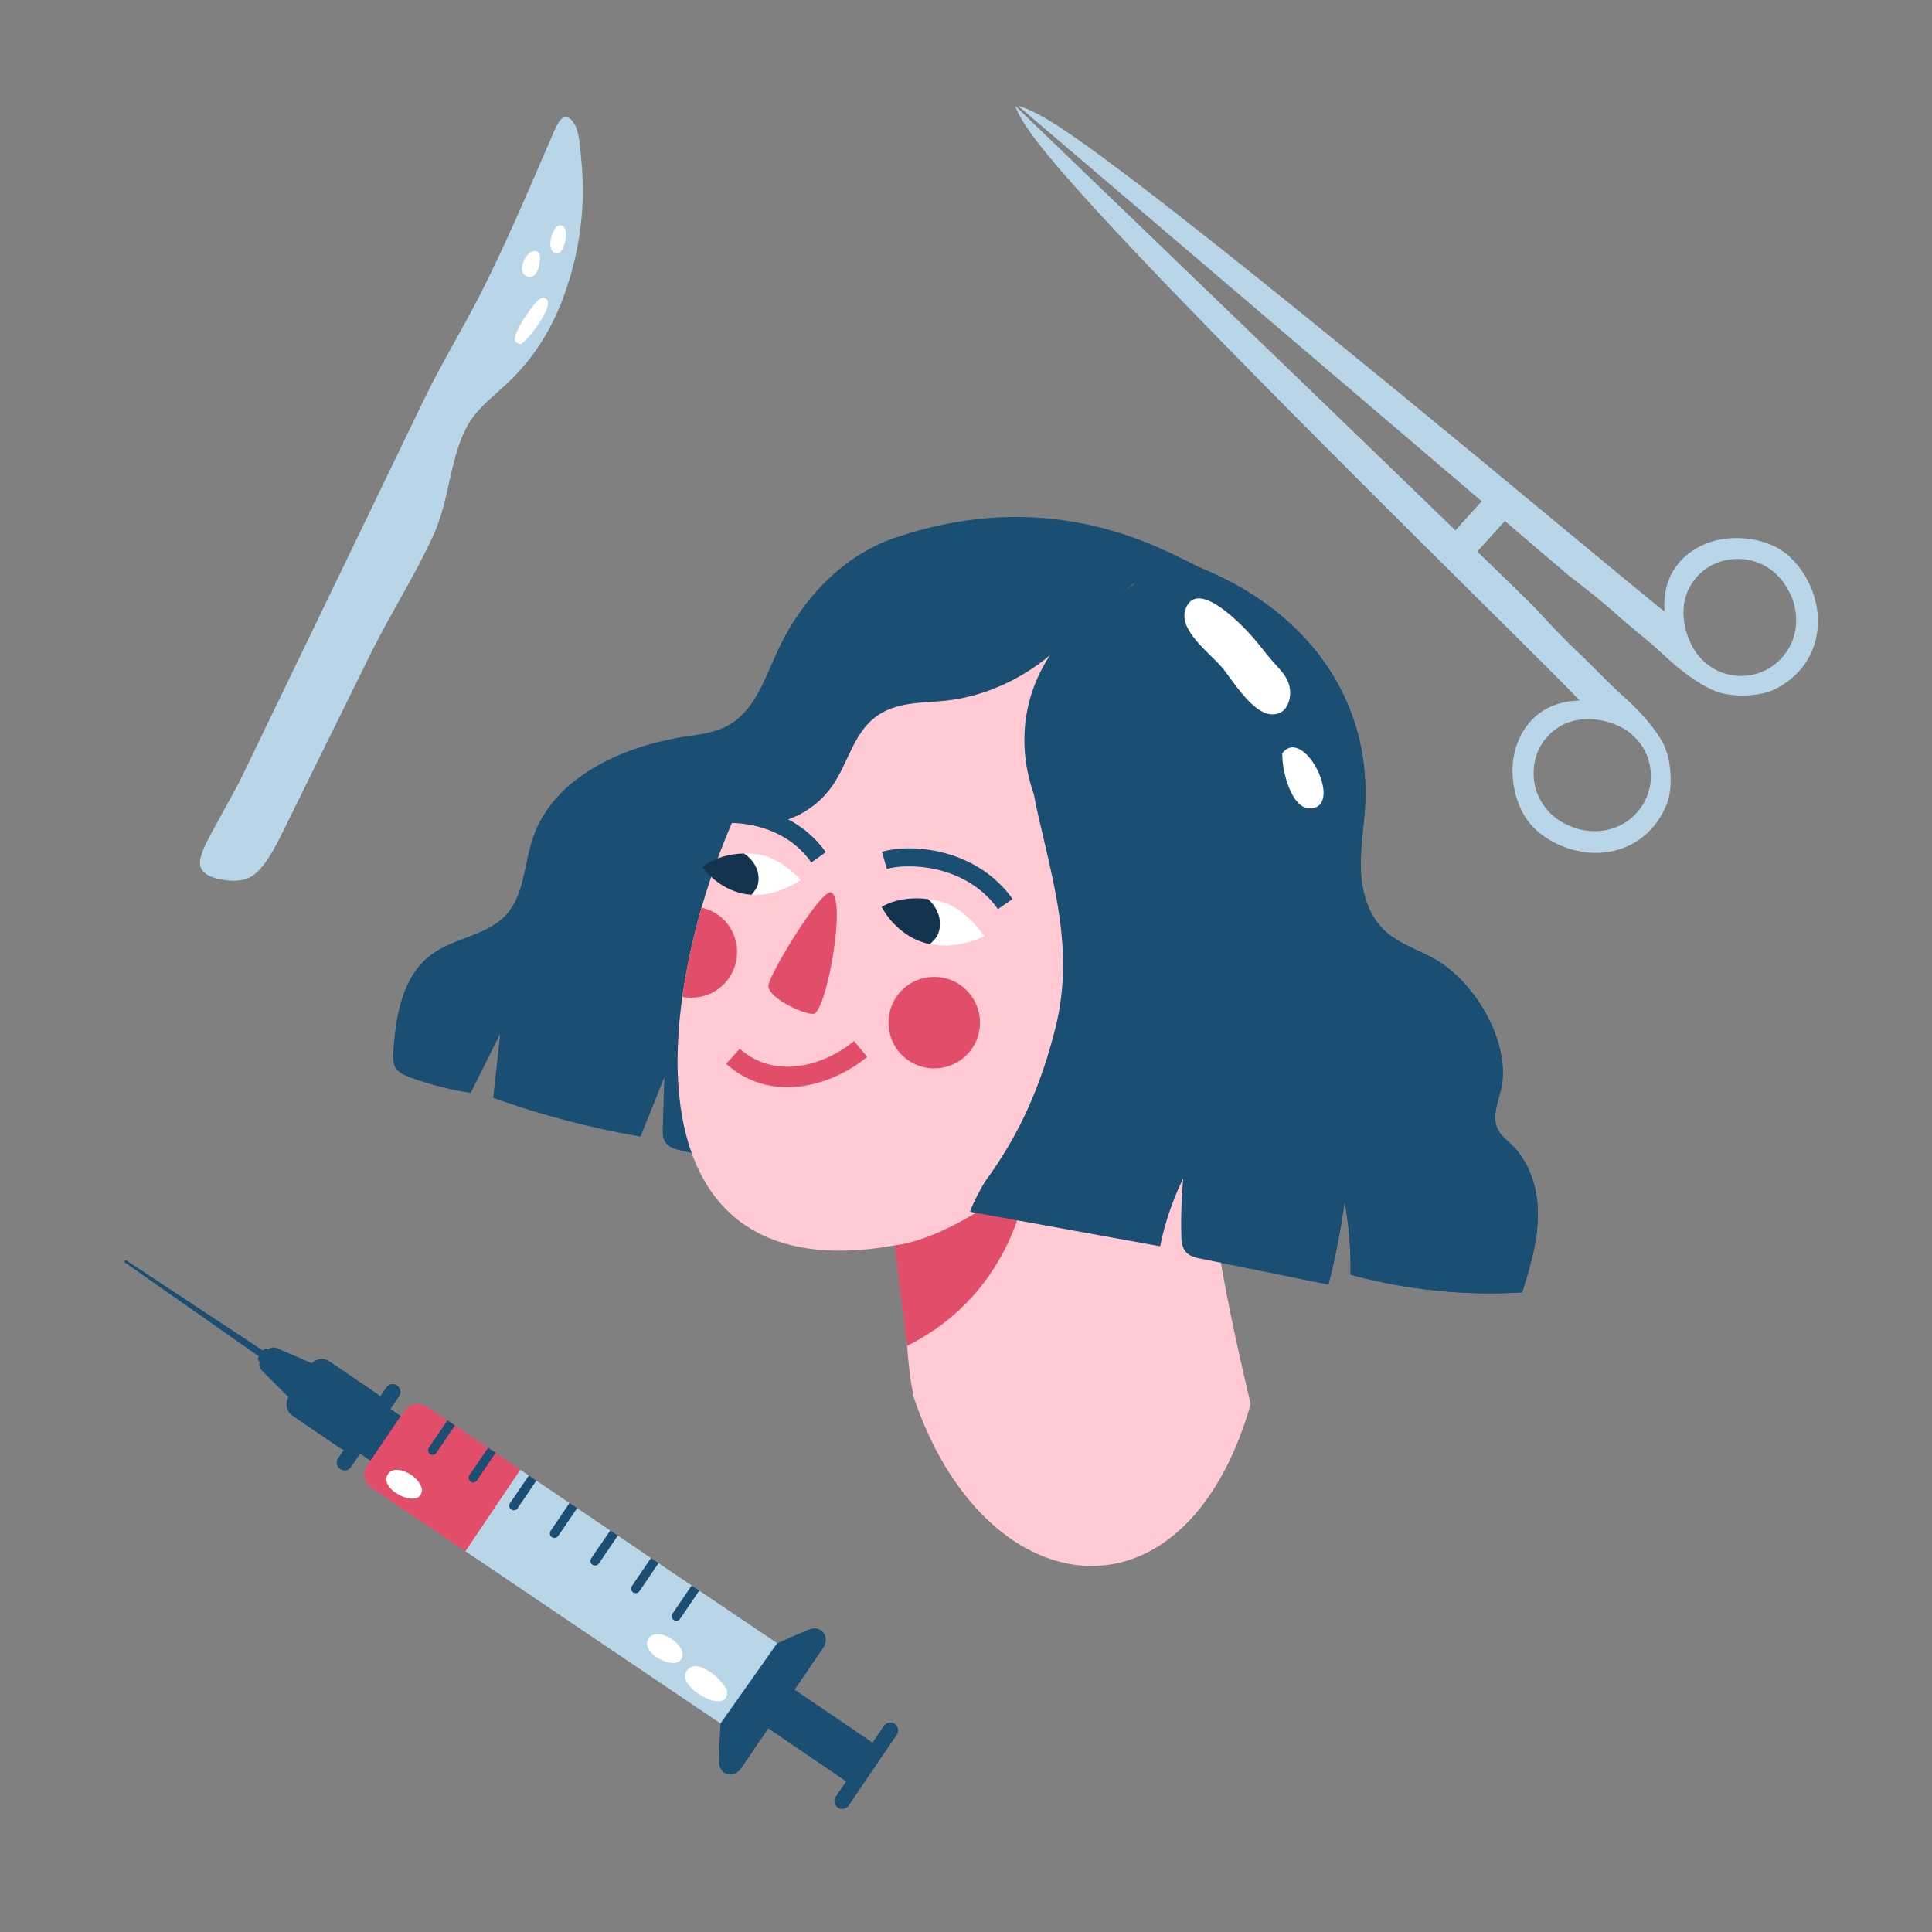
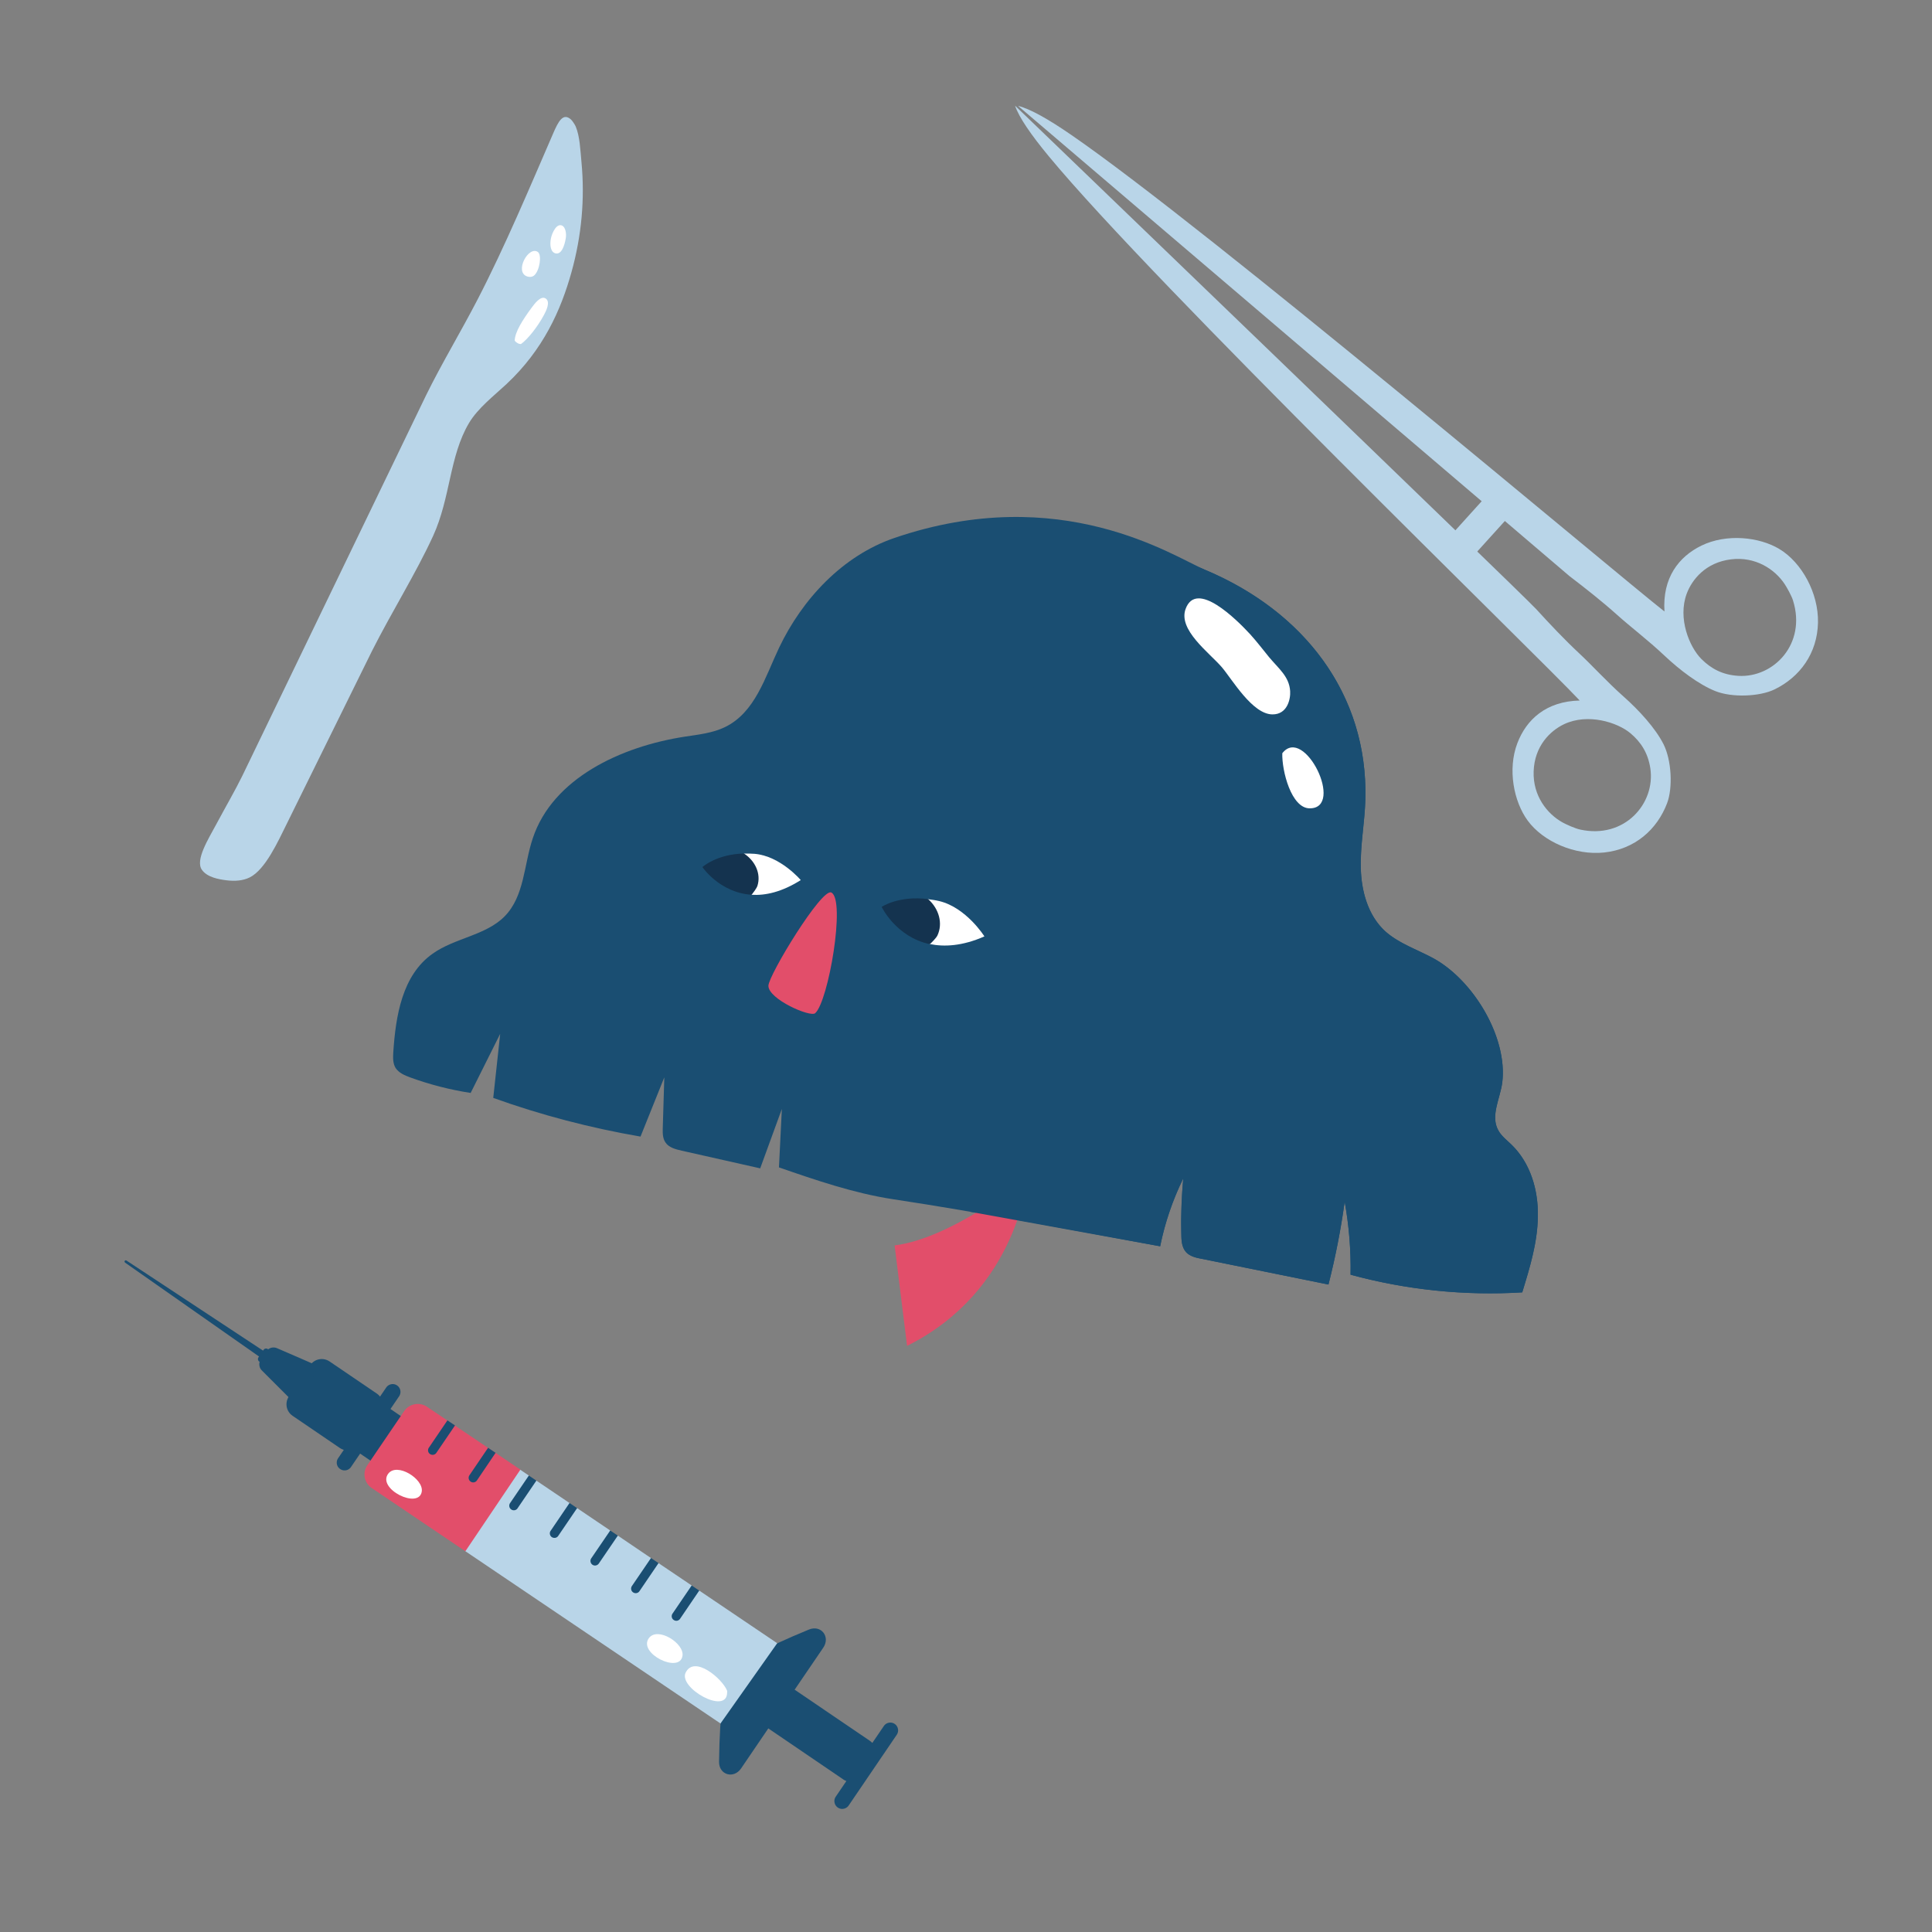
<svg xmlns="http://www.w3.org/2000/svg" width="512" height="512" fill="none">
  <rect width="100%" height="100%" fill="#808080" stroke="none" />
  <style>.B{fill:#1a4e72}.C{fill-rule:evenodd}.D{fill:#e24e6a}.E{fill:#b9d5e8}</style>
  <path d="M206.432 309.369c9.706 3.373 19.967 6.872 30.141 8.423 23.646 3.578 47.279 8.124 70.886 12.491 1.253-6.207 3.311-12.259 6.123-17.988-.438 4.954-.635 9.924-.508 14.874.009 1.642.14 3.42 1.283 4.695 1.034 1.095 2.676 1.489 4.218 1.76l33.487 6.793c1.84-7.218 3.281-14.575 4.297-21.955 1.152 6.412 1.681 12.898 1.559 19.349 14.786 4.038 30.237 5.619 45.501 4.682 2.006-6.561 4.055-13.235 4.134-20.107.149-6.872-1.901-14.112-6.99-19.043-1.222-1.191-2.636-2.247-3.46-3.74-2.198-3.859.469-8.453 1.025-12.776 1.423-11.9-7.555-26.896-18.106-32.782-4.314-2.365-9.245-3.959-12.924-7.249-4.612-4.244-6.325-10.699-6.465-16.805-.157-6.066 1.056-12.083 1.205-18.167.727-27.85-16.297-49.845-42.527-60.834-8.423-3.578-38.121-23.488-82.265-8.431-13.783 4.713-24.443 16.249-30.557 29.046-3.731 7.827-6.355 17.204-14.361 21.08-3.241 1.581-6.973 1.98-10.59 2.527-17.103 2.624-35.06 11.098-40.333 26.905-2.387 7.029-2.185 15.333-7.459 20.711-4.971 5.072-13.253 5.738-19.082 9.903-8.076 5.676-9.806 16.476-10.441 26.173-.079 1.402-.132 2.895.617 4.126.837 1.274 2.357 1.94 3.828 2.483 5.212 1.901 10.599 3.289 16.061 4.126l7.826-15.662-1.839 16.976c12.648 4.546 25.722 7.962 39.027 10.253l6.303-15.693-.408 13.542c-.03 1.275-.03 2.624.727 3.719.907 1.353 2.676 1.8 4.306 2.168l20.79 4.681 5.738-15.74-.767 15.486z" class="B" />
-   <path d="M241.861 369.459c.022-.018.088-.039.118-.057-2.496-12.469-1.533-27.592-4.892-39.356-50.253 8.978-62.196-26.817-56.043-67.408 6.114-40.123 27.317-78.564 47.498-94.572 23.559-18.631 71.215-22.551 99.862-.845 28.249 21.391 41.275 75.979 15.719 119.234-2.943 4.971-6.412 10.178-11.794 15.092-6.85 6.224-8.777 8.413-10.223 16.617-1.62 8.93 9.347 53.945 9.347 53.945-17.681 61.316-71.039 53.721-89.592-2.65z" fill="#ffcad4" />
  <g class="C">
    <path d="M260.878 248.156c-5.83 2.58-10.7 2.821-14.541 2.01l-3.841-8.019 3.434-3.854c.911.118 1.988.263 2.987.504 7.178 1.73 11.961 9.359 11.961 9.359z" fill="#fff" />
    <path d="M233.656 240.332s3.749 7.962 12.767 9.885c.526-.486 1.629-1.581 1.988-2.269 1.533-3.232.43-7.108-2.443-9.675-7.858-.994-12.312 2.059-12.312 2.059z" fill="#14334f" />
  </g>
  <path d="M235.01 230.277c5.737-1.643 21.119-1.152 29.453 10.651l3.868-2.684c-9.009-12.776-25.652-15.027-34.604-12.518l1.283 4.551z" class="B" />
  <g class="C">
    <path d="M212.207 233.231c-5.015 3.18-9.381 4.126-13.025 3.898l-5.764-6.6 3.749-4.314c.863-.018 1.844-.027 2.812.057 6.836.582 12.228 6.959 12.228 6.959z" fill="#fff" />
    <path d="M186.145 229.783s4.563 6.793 13.047 7.341c.438-.565 1.331-1.722 1.541-2.387.995-3.171-.586-6.592-3.569-8.549-7.279.175-11.019 3.595-11.019 3.595z" fill="#14334f" />
  </g>
  <path d="M187.851 218.706c5.299-1.494 19.489-1.073 27.154 9.863l3.837-2.724c-8.392-11.931-23.936-14.011-32.248-11.685l1.257 4.546z" class="B" />
  <path d="M237.082 330.047c15.421-1.901 35.2-18.067 35.2-18.067s-2.444 30.028-31.898 44.687l-3.302-26.62zm-16.772-93.524c-2.557-1.274-16.594 21.846-16.673 24.702-.048 3.578 11.155 8.444 12.399 7.279 3.508-3.114 8.133-30.08 4.274-31.981z" class="C D" />
-   <path d="M192.449 281.919c11.563 10.389 27.474 6.285 37.359-1.839l-3.482-4.205c-8.163 6.754-21.088 10.231-30.277 2.05l-3.6 3.994zm46.283-19.233c-4.533 4.87-4.327 12.578.548 17.164a12.15 12.15.0 0 0 17.151-.548c4.564-4.874 4.345-12.53-.548-17.124-4.852-4.586-12.517-4.367-17.151.508zm-46.699-2.088c-2.965 3.153-7.209 4.327-11.185 3.578.087-.526.109-1.016.201-1.52 1.143-7.476 2.786-14.913 4.87-22.113 2.006.469 3.999 1.401 5.598 2.912 4.892 4.595 5.102 12.268.516 17.143z" class="D" />
  <g class="B">
    <path d="M240.846 153.799c-35.379 12.6-50.949 63.51-49.298 60.497 3.828 3.329 9.377 4.625 14.904 3.521 5.488-1.173 10.788-4.752 14.129-9.565 4.1-5.895 5.541-13.582 11.155-18.027 5.449-4.327 12.54-3.876 18.995-4.546 11.204-1.213 22.573-6.771 31.122-15.303 4.665-4.585 16.578-14.089 22.661-18.854-2.106.118-35.738-7.647-63.668 2.277z" />
    <path d="M307.454 330.276l-50.376-9.149c.429-1.52 2.943-6.534 4.305-8.47 9.119-12.548 14.567-25.306 18.325-40.302 5.089-20.313-.565-38.323-4.932-57.869-.306-1.354-.538-2.624-.757-3.898-1.91-5.401-2.777-11.059-2.488-16.617.368-7.638 2.983-14.974 7.288-21.141.429-1.493 1.244-3.578 2.615-4.892 9.416-8.006 17.492-10.332 26.011-19.302.438-.446.775-.954 1.134-1.37 3.662.963 7.271 2.238 10.717 3.718 26.23 10.989 43.254 32.984 42.527 60.834-.149 6.084-1.362 12.101-1.204 18.167.14 6.106 1.848 12.557 6.464 16.805 3.679 3.289 8.611 4.884 12.925 7.249 10.551 5.886 19.529 20.882 18.106 32.782-.556 4.327-3.224 8.921-1.025 12.776.823 1.493 2.238 2.544 3.46 3.74 5.089 4.931 7.139 12.171 6.99 19.043-.079 6.872-2.129 13.542-4.135 20.107a140.7 140.7.0 0 1-45.5-4.682c.118-6.451-.408-12.937-1.56-19.349a199.09 199.09.0 0 1-4.296 21.955l-33.487-6.793c-1.542-.267-3.185-.666-4.218-1.76-1.143-1.275-1.275-3.053-1.283-4.696-.132-4.953.07-9.924.508-14.873-2.803 5.729-4.862 11.781-6.114 17.987z" />
  </g>
  <g class="C">
    <path d="M339.822 199.619c5.816-7.516 16.634 14.637 7.266 14.597-4.888.0-7.406-9.964-7.266-14.597zm2.081-16.464c.132 2.019-.687 6.206-4.712 6.167-5.308-.048-10.621-9.237-13.402-12.517-3.421-3.938-11.584-9.863-9.605-15.395 2.843-7.905 13.564 2.825 17.112 6.662 1.87 2.067 3.521 4.244 5.01 6.066 2.575 3.087 5.348 5.146 5.597 9.017z" fill="#fff" />
    <path d="M151.324 31.678c-2.12-1.926-3.375.55-4.735 3.689-6.038 13.929-12.838 30.127-20.026 44.001-4.49 8.663-9.498 16.941-13.632 25.351L64.232 205.572c-1.853 3.791-4.355 8.092-6.812 12.676-2.219 4.135-5.72 9.659-3.926 12.244 1.402 2.025 4.53 2.535 6.43 2.783 2.339.307 4.508.118 6.253-.751 4.154-2.068 7.497-9.522 9.893-14.356l22.495-45.621c5.195-10.301 11.781-20.817 16.219-30.532 4.622-10.122 4.291-21.103 9.494-29.89 2.353-3.977 6.779-7.374 9.964-10.355 9.699-9.085 14.389-19.509 17.222-29.702 2.662-9.583 3.559-19.341 2.632-29.086-.316-3.326-.423-6.777-1.511-9.418-.225-.546-.902-1.558-1.261-1.886z" class="E" />
    <path d="M136.406 90.26c.047-2.271 2.122-5.493 4.343-8.531.951-1.305 2.526-3.389 3.786-2.667 1.515.864.099 3.515-.406 4.456-1.612 2.996-4.164 6.286-6.038 7.639-.526.099-1.354-.375-1.685-.897zm3.294-16.997c-3.47-1.183.344-8.217 2.84-6.487 1.083.755.512 4.851-.949 6.189-.524.478-1.289.501-1.891.298zm7.519-6.119c-1.27-.29-1.593-2.146-1.216-3.989.3-1.482 1.558-4.185 3.066-3.314.673.38 1.131 1.841.852 3.38-.315 1.804-1.071 4.292-2.702 3.923z" fill="#fff" />
    <g class="E">
      <path d="M470.259 182.707c6.711-3.257 11.361-9.55 11.526-17.727.158-7.813-4.303-15.902-10.216-19.476-5.339-3.224-14-4.149-20.656-.919-6.038 2.934-10.391 8.567-9.812 17.464-13.002-10.188-121.083-101.441-157.139-126.251-6.107-4.209-11.021-6.987-14.165-7.735l146.115 124.599c4.275 3.267 8.62 6.676 12.756 10.385 3.493 3.135 8.184 6.69 12.331 10.608 4.159 3.935 9.234 7.759 13.587 9.496 4.406 1.763 11.724 1.471 15.673-.443zm-19.354-8.047c-3.215-3.213-6.321-10.786-3.923-17.289 1.412-3.829 5.082-8.331 11.769-9.141 6.402-.784 11.51 2.556 14.146 6.472.567.836 1.853 3.09 2.275 4.445 3.602 11.5-5.141 20.505-14.474 19.962-4.156-.242-7.222-1.883-9.793-4.449zm-10.056 22.559c-2.113-4.183-6.373-8.894-10.66-12.692-4.265-3.791-8.219-8.148-11.651-11.354-4.058-3.789-7.837-7.815-11.465-11.786C403.386 157.348 269 28 269 28c1.017 3.064 4.221 7.716 8.949 13.428 27.898 33.73 129.398 132.163 140.695 144.218-8.915.205-14.146 5.042-16.533 11.318-2.632 6.914-.949 15.459 2.734 20.491 4.081 5.578 12.539 9.305 20.305 8.462 8.129-.885 13.986-6.071 16.641-13.044 1.558-4.102 1.196-11.417-.942-15.654zm-3.487 6.449c1.367 9.251-6.831 18.754-18.603 16.176-1.39-.3-3.746-1.383-4.631-1.872-4.135-2.282-7.908-7.074-7.698-13.521.217-6.734 4.379-10.785 8.07-12.536 6.262-2.958 14.083-.529 17.569 2.389 2.782 2.332 4.687 5.25 5.293 9.364z" />
      <path d="M398.542 132.336c1.657 1.494 2.134 3.659 1.079 4.829l-9.024 9.98c-1.055 1.173-3.26.911-4.907-.583-1.657-1.492-2.136-3.654-1.074-4.827l9.019-9.98c1.057-1.168 3.257-.91 4.907.581z" />
    </g>
  </g>
  <g class="B">
    <path d="M224.908 478.471l12.742-18.739c.641-.944.391-2.24-.548-2.874-.945-.646-2.226-.389-2.872.549l-3.055 4.489a4.29 4.29.0 0 0-.662-.572l-19.647-13.354c-1.727-1.189-4.069-.775-5.228.925l-2.821 4.137c-1.154 1.684-.677 4.024 1.066 5.197l19.64 13.368c.251.176.51.293.775.395l-2.812 4.141c-.651.951-.396 2.243.541 2.887.946.646 2.235.393 2.881-.549z" />
    <path d="M196.412 468.629l10.872-15.987 10.88-15.975c1.969-2.899-.549-6.153-3.801-4.814-13.102 5.399-16.846 7.814-19.794 12.143-2.94 4.335-3.798 8.705-4.014 22.865-.06 3.514 3.894 4.67 5.857 1.768zM77.541 375.206c-1.692-1.15-2.124-3.454-.98-5.14l5.638-8.279c1.156-1.698 3.451-2.134 5.154-.979l12.515 8.508c1.686 1.151 2.137 3.457.977 5.145l-5.636 8.285c-1.147 1.694-3.45 2.133-5.142.987l-12.525-8.527z" />
    <path d="M69.238 363.013c-.631-.775-.706-1.909-.121-2.781l1.458-2.12c.594-.89 1.727-1.229 2.701-.878.186.059 9.389 4.068 9.389 4.068a2.31 2.31.0 0 1 .626 3.22l-3.532 5.189c-.722 1.053-2.168 1.339-3.222.614.0-.001-7.165-7.148-7.299-7.312z" />
    <path d="M69.875 360.348l1.075-1.602-37.463-24.71v.004c-.149-.074-.335-.045-.431.098s-.059.328.064.44v.012l36.755 25.758z" />
    <path d="M68.716 360.838c-.376-.257-.468-.759-.212-1.141l1.334-1.959c.258-.388.762-.479 1.139-.219a.79.79.0 0 1 .219 1.117l-1.339 1.995a.82.82.0 0 1-1.141.207zm25.909 23.828 8.038-11.826 5.073 3.469-8.045 11.808-5.066-3.451z" />
    <path d="M90.147 389.305c-.951-.629-1.189-1.925-.537-2.869l12.737-18.727c.641-.937 1.932-1.203 2.876-.554s1.187 1.918.546 2.879l-12.749 18.735a2.05 2.05.0 0 1-2.873.536z" />
  </g>
  <path d="M137.868 389.491l2.282 1.541.077 2.087 1.912-.743 8.793 5.938.043 2 1.966-.647 8.781 5.933.055 2.222 1.96-.867 8.78 5.947.13 2.06 1.863-.724 8.795 5.932.284 1.794 1.705-.454 20.672 13.959-15.025 21.273-67.64-45.67-9.153-21.122 23.72-.459z" class="E" />
  <path d="M137.912 389.462l-24.766-16.659a4.38 4.38.0 0 0-6.046 1.162l-9.759 14.351c-1.343 1.976-.816 4.69 1.171 6.029l24.814 16.757 14.585-21.64z" class="D" />
  <path d="M113.968 385.341c.55.369 1.301.229 1.668-.315l4.946-7.268-2.009-1.347-4.935 7.265c-.361.537-.225 1.297.33 1.665zm10.762 7.302c.55.383 1.291.233 1.668-.324l4.943-7.31-1.991-1.336-4.945 7.286c-.378.574-.23 1.305.325 1.684zm10.768 7.388c.541.376 1.299.238 1.658-.314l4.991-7.338-1.996-1.348-4.987 7.32c-.366.555-.227 1.308.334 1.68zm10.741 7.321c.567.365 1.32.238 1.692-.317l5.011-7.37-2.013-1.355-4.99 7.348c-.398.564-.246 1.317.3 1.694zm10.769 7.321c.556.376 1.292.234 1.685-.324l5.04-7.396-2.014-1.356-5.042 7.391a1.24 1.24.0 0 0 .331 1.685zm10.768 7.317c.56.383 1.315.246 1.685-.308l5.06-7.444-2.002-1.344-5.052 7.417c-.378.563-.239 1.308.309 1.679zm10.766 7.314a1.2 1.2.0 0 0 1.684-.307l5.081-7.477-2.006-1.351-5.084 7.466c-.364.545-.237 1.308.325 1.669z" class="B" />
  <path d="M192.697 448.565c-.086 6.035-12.985-1.268-10.992-5.307 2.344-4.728 9.712 1.661 10.956 4.735.079.197.041.36.036.572zm-11.83-9.744c-.746 4.837-11.947-.71-8.873-4.74 2.322-3.05 9.39 1.399 8.873 4.74zm-69.094-43.549c-.749 4.833-11.95-.713-8.883-4.735 2.33-3.05 9.394 1.39 8.883 4.735z" fill="#fff" class="C" />
</svg>